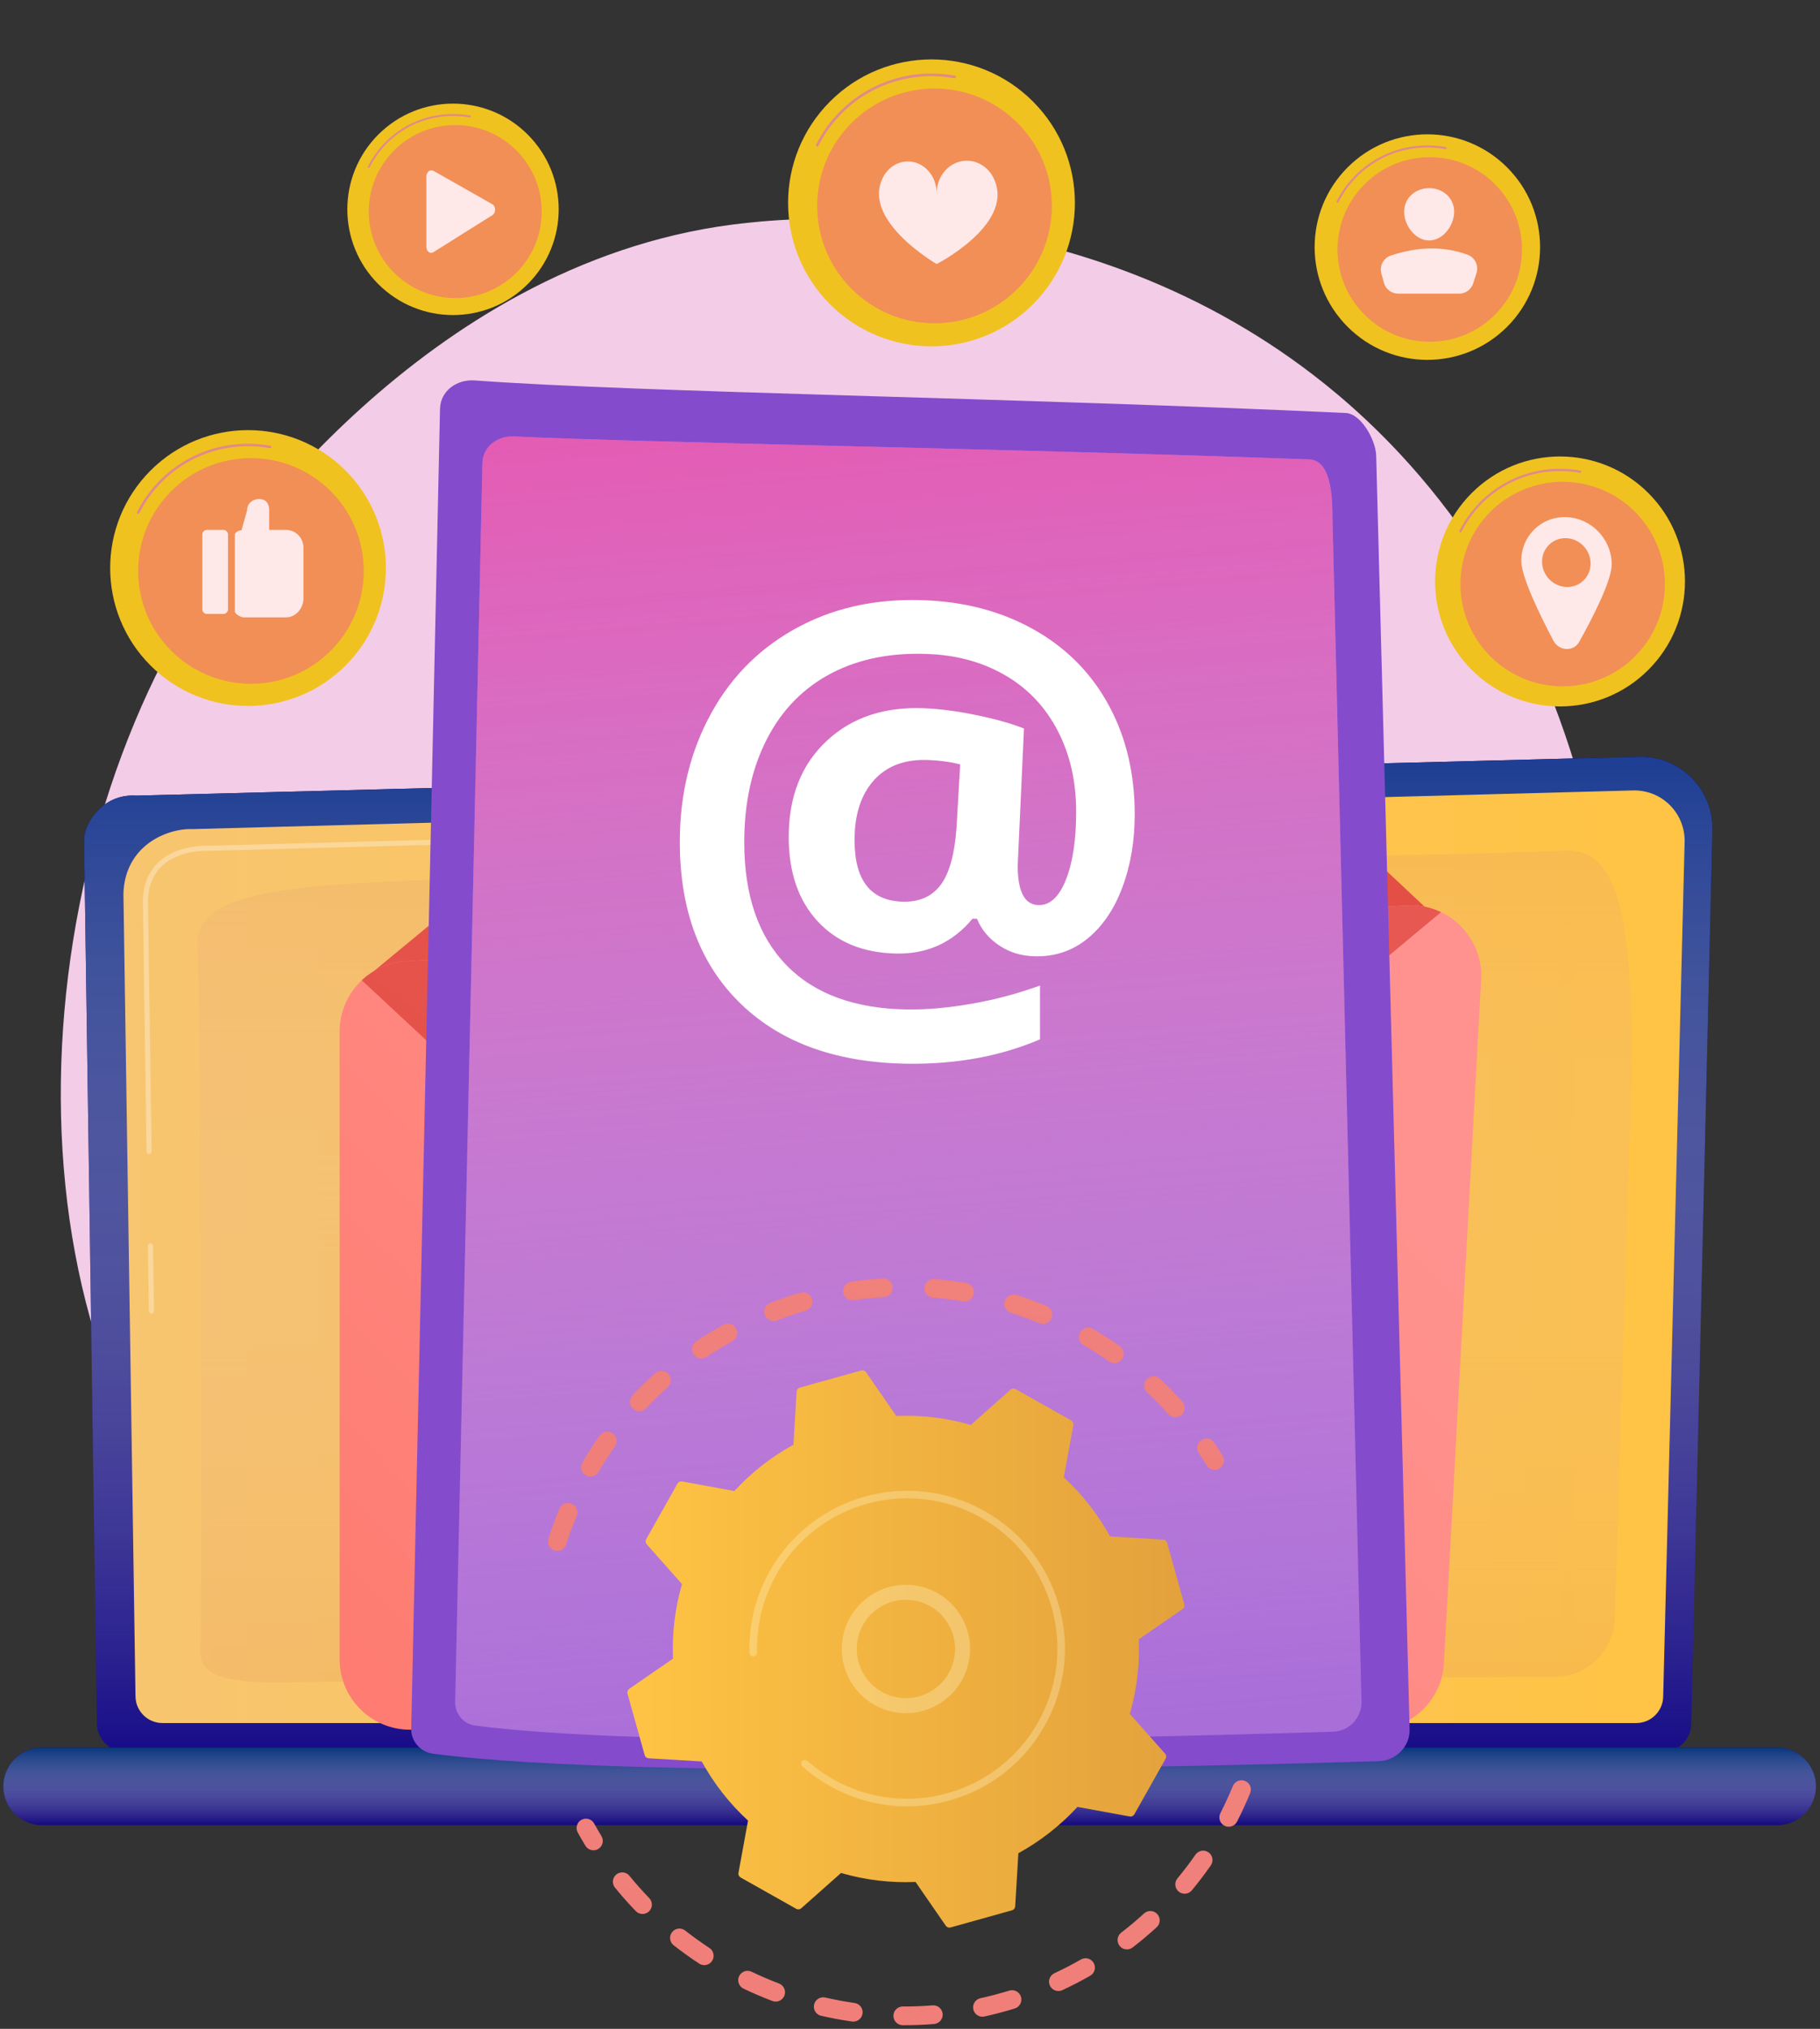
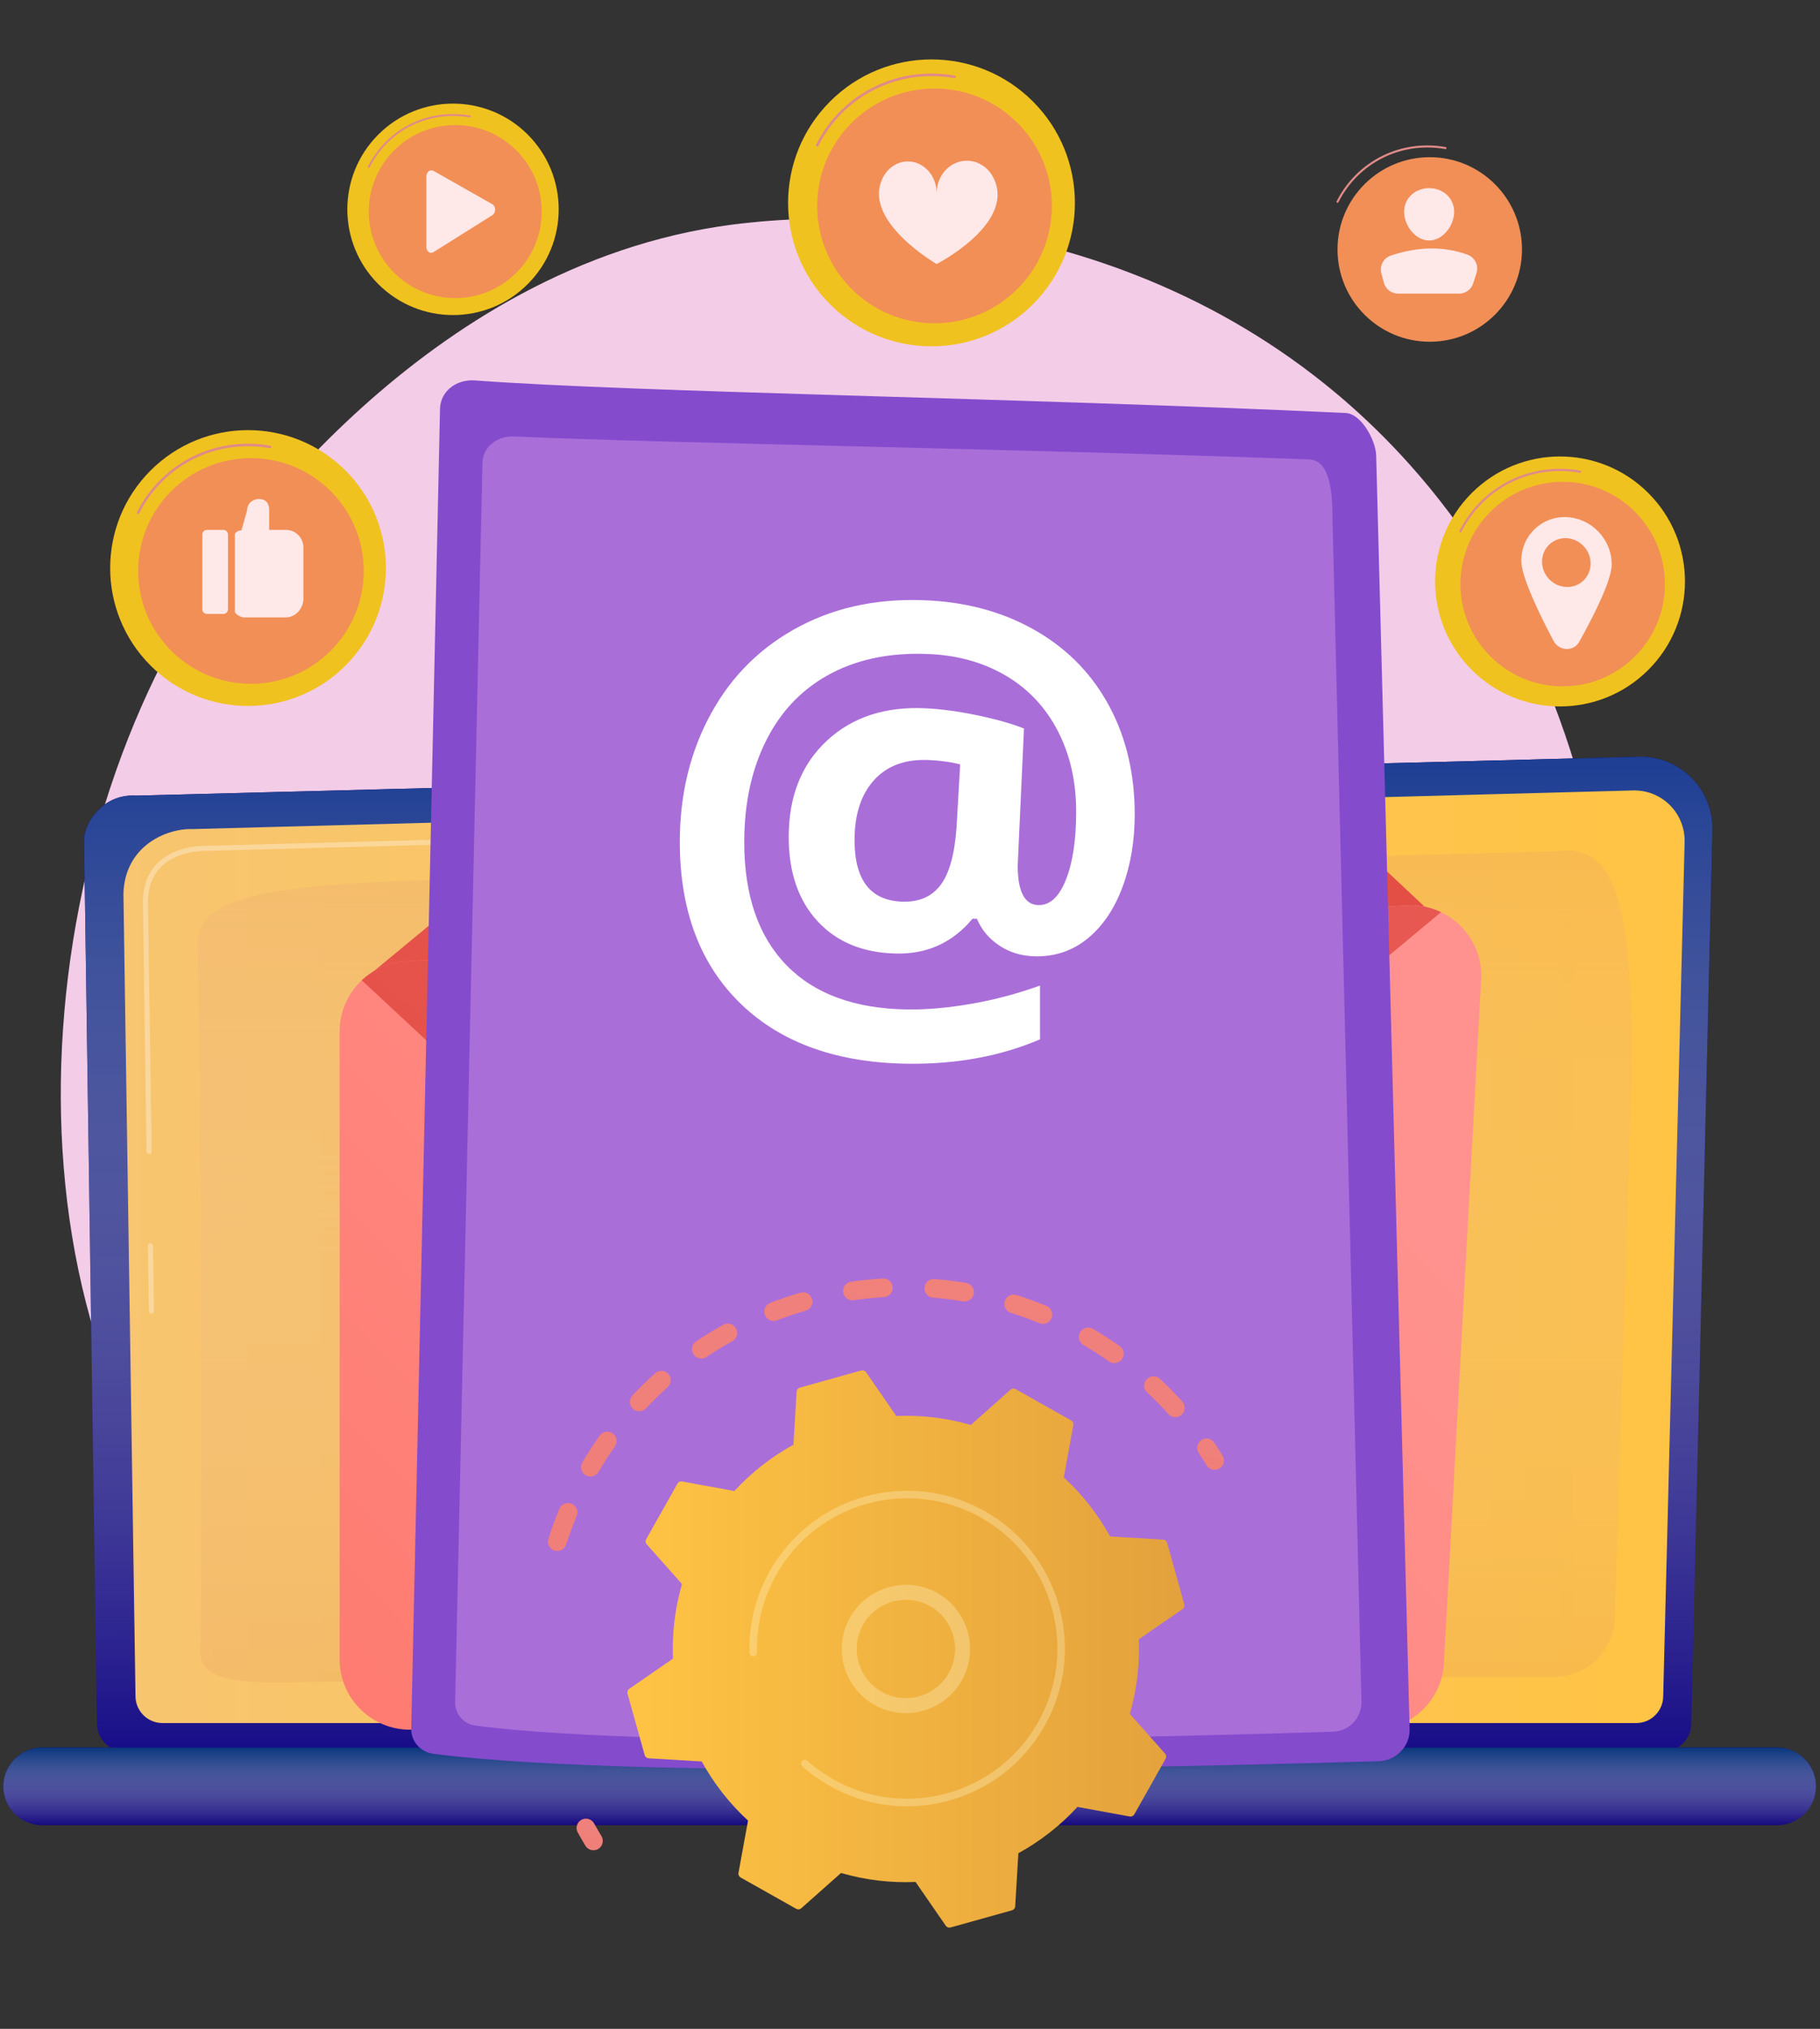
<svg xmlns="http://www.w3.org/2000/svg" width="621" height="692" viewBox="0 0 621 692" fill="none">
  <rect x="0" y="0" width="621" height="692" fill="#333333" stroke="none" />
  <path d="M487.246 528.072C473.443 542.311 461.09 550.68 451.635 557C359.409 618.624 253.987 600.862 221.391 594.792C168.805 584.996 124.414 578.087 86.273 543.606C-0.39 465.251 3.823 301.797 70.047 200.543C77.898 188.536 144.02 90.454 249.672 76.632C252.255 76.294 254.185 76.1 255.873 75.922C272.218 74.19 373.498 65.051 456.083 134.29C467.905 144.201 486.93 162.078 504.572 189.345C569.078 289.041 569.283 443.451 487.246 528.072Z" fill="#F3CCE8" />
  <path d="M577.076 587.812C577.076 593.142 572.709 597.504 567.375 597.504H42.76C37.423 597.504 33.059 593.142 33.059 587.812L28.695 286.329C28.695 280.999 34.976 270.591 46.485 271.374L559.197 258.107C565.891 257.932 572.365 260.509 577.106 265.235C581.846 269.96 584.44 276.422 584.283 283.109L577.076 587.812Z" fill="url(#paint0_linear)" />
  <path d="M577.076 587.812C577.076 593.142 572.709 597.504 567.375 597.504H42.76C37.423 597.504 33.059 593.142 33.059 587.812L28.695 286.329C28.695 280.999 34.976 270.591 46.485 271.374L559.197 258.107C565.891 257.932 572.365 260.509 577.106 265.235C581.846 269.96 584.44 276.422 584.283 283.109L577.076 587.812Z" fill="url(#paint1_linear)" />
  <path d="M567.497 578.513C567.497 583.561 563.368 587.691 558.319 587.691H55.409C50.361 587.691 46.231 583.561 46.231 578.513L42.112 304.825C42.598 288.355 57.038 282.436 65.79 282.784L557.192 269.601C561.896 269.474 566.446 271.285 569.775 274.611C573.105 277.934 574.925 282.481 574.806 287.185L567.497 578.513Z" fill="url(#paint2_linear)" />
  <path opacity="0.32" d="M51.666 448.013C51.193 448.013 50.808 447.635 50.8 447.159L50.473 424.964C50.466 424.486 50.847 424.093 51.327 424.084C51.789 424.058 52.198 424.458 52.206 424.938L52.533 447.134C52.54 447.611 52.159 448.005 51.679 448.013C51.675 448.013 51.671 448.013 51.666 448.013Z" fill="white" />
  <path opacity="0.32" d="M50.869 393.62C50.396 393.62 50.011 393.242 50.002 392.766L48.754 307.757C48.78 302.042 50.542 297.477 53.992 294.171C60.26 288.166 70.057 288.467 70.472 288.484L227.386 284.273C227.859 284.23 228.261 284.636 228.274 285.116C228.287 285.593 227.911 285.991 227.431 286.004L70.466 290.216C70.021 290.199 60.931 289.919 55.19 295.423C52.093 298.392 50.51 302.539 50.486 307.748L51.733 392.741C51.74 393.218 51.359 393.612 50.88 393.62C50.877 393.62 50.873 393.62 50.869 393.62Z" fill="white" />
  <g opacity="0.22">
    <path d="M68.388 563.33C68.915 540.709 68.719 340.398 67.42 323.098C66.123 305.797 93.066 302.554 134.431 300.605C175.796 298.656 524.818 290.95 533.805 290.223C554.005 288.586 558.186 318.776 556.166 384.322C554.648 433.566 552.131 514.686 550.974 551.992C550.63 563.1 541.551 571.914 530.437 571.945C446.447 572.175 124.543 573.097 103.113 573.736C78.453 574.472 68.18 572.299 68.388 563.33Z" fill="#E2965B" />
    <path d="M68.388 563.33C68.915 540.709 68.719 340.398 67.42 323.098C66.123 305.797 93.066 302.554 134.431 300.605C175.796 298.656 524.818 290.95 533.805 290.223C554.005 288.586 558.186 318.776 556.166 384.322C554.648 433.566 552.131 514.686 550.974 551.992C550.63 563.1 541.551 571.914 530.437 571.945C446.447 572.175 124.543 573.097 103.113 573.736C78.453 574.472 68.18 572.299 68.388 563.33Z" fill="url(#paint3_linear)" />
  </g>
  <path d="M606.391 622.53H14.378C7.093 622.53 1.133 616.57 1.133 609.285C1.133 602 7.093 596.039 14.378 596.039H606.391C613.676 596.039 619.637 602 619.637 609.285C619.634 616.57 613.674 622.53 606.391 622.53Z" fill="#14097D" />
  <path d="M606.391 622.53H14.378C7.093 622.53 1.133 616.57 1.133 609.285C1.133 602 7.093 596.039 14.378 596.039H606.391C613.676 596.039 619.637 602 619.637 609.285C619.634 616.57 613.674 622.53 606.391 622.53Z" fill="url(#paint4_linear)" />
  <path d="M302.65 186.483L122.392 335.504C125.892 337.188 129.858 338.055 134.044 337.838L475.571 320.041C481.443 319.736 486.732 317.335 490.733 313.59L356.684 188.016C342.128 174.383 318.109 173.702 302.65 186.483Z" fill="url(#paint5_linear)" />
  <path d="M468.692 589.967H139.918C126.644 589.967 115.883 579.206 115.883 565.933V351.851C115.883 339.098 125.846 328.565 138.58 327.855L480.04 308.824C494.337 308.028 506.155 319.828 505.376 334.128L492.69 567.242C491.997 579.987 481.458 589.967 468.692 589.967Z" fill="url(#paint6_linear)" />
  <path d="M311.983 460.788L491.7 311.115C488.194 309.443 484.226 308.589 480.042 308.824L138.582 327.855C132.71 328.182 127.432 330.602 123.444 334.362L257.947 459.452C272.547 473.031 296.569 473.625 311.983 460.788Z" fill="url(#paint7_linear)" />
  <path d="M162.032 129.756C218.475 133.898 345.89 135.593 459.159 140.861C464.478 141.108 469.427 150.179 469.565 155.403L480.98 589.739C481.135 595.622 476.424 600.52 470.43 600.7C421.401 602.182 219.501 607.562 147.801 598.169C143.437 597.597 140.217 593.888 140.312 589.569L150.137 139.454C150.275 133.343 155.82 129.3 162.032 129.756Z" fill="#844BCD" />
  <path d="M175.413 148.869C224.371 151.097 346.097 153.018 446.763 156.698C455.107 157.004 454.556 172.68 454.676 177.584L464.547 580.333C464.683 585.855 460.402 590.455 454.96 590.63C410.453 592.062 227.171 597.287 162.094 588.53C158.132 587.997 155.214 584.519 155.302 580.464L164.609 157.983C164.736 152.246 169.765 148.613 175.413 148.869Z" fill="#AA6ED9" />
-   <path d="M175.413 148.869C224.371 151.097 346.097 153.018 446.763 156.698C455.107 157.004 454.556 172.68 454.676 177.584L464.547 580.333C464.683 585.855 460.402 590.455 454.96 590.63C410.453 592.062 227.171 597.287 162.094 588.53C158.132 587.997 155.214 584.519 155.302 580.464L164.609 157.983C164.736 152.246 169.765 148.613 175.413 148.869Z" fill="url(#paint8_linear)" />
  <path d="M387.173 277.76C387.173 286.841 385.781 295.109 382.998 302.571C380.208 310.048 376.259 315.881 371.14 320.071C366.006 324.276 360.024 326.315 353.188 326.178C348.613 326.087 344.554 324.872 341.014 322.528C337.465 320.181 334.907 317.129 333.346 313.373L331.847 313.337C325.078 321.469 316.42 325.444 305.842 325.233C294.556 325.008 285.603 321.366 279.028 314.283C272.427 307.172 269.117 297.559 269.117 285.458C269.117 271.66 273.464 260.712 282.128 252.65C290.744 244.629 301.929 240.949 315.631 241.575C321.053 241.822 327.009 242.624 333.488 243.977C339.941 245.324 345.236 246.825 349.387 248.475L347.252 295.217C347.252 304.094 349.603 308.589 354.298 308.71C358.241 308.809 361.375 305.918 363.708 300.039C366.036 294.169 367.199 286.448 367.199 276.865C367.199 266.648 365.147 257.537 361.039 249.514C356.918 241.471 351.104 235.193 343.578 230.674C336.017 226.135 327.338 223.608 317.526 223.104C304.73 222.448 293.532 224.567 283.964 229.486C274.339 234.436 266.923 241.923 261.743 251.946C256.546 262.004 253.942 273.779 253.942 287.246C253.942 305.378 258.77 319.394 268.387 329.247C277.948 339.045 291.706 344.048 309.556 344.302C316.263 344.396 323.602 343.744 331.567 342.351C339.491 340.965 347.254 338.896 354.855 336.149V354.495C341.605 360.167 326.775 362.952 310.318 362.815C286.055 362.61 266.89 355.904 253.006 342.615C239.003 329.215 231.959 310.702 231.959 287.157C231.959 270.823 235.56 256.139 242.74 243.143C249.887 230.205 260.014 220.332 273.063 213.52C286.01 206.764 300.787 203.879 317.338 204.821C331.16 205.609 343.41 209.184 354.117 215.518C364.754 221.812 372.912 230.349 378.634 241.129C384.33 251.875 387.173 264.076 387.173 277.76ZM291.577 286.562C291.577 300.267 297.081 307.26 308.033 307.538C313.736 307.682 318.061 305.748 321.023 301.736C323.978 297.734 325.77 291.147 326.396 281.976L327.62 260.72C324.419 259.886 320.801 259.387 316.766 259.223C308.855 258.905 302.676 261.18 298.245 266.061C293.801 270.957 291.577 277.792 291.577 286.562Z" fill="white" />
  <path d="M352.433 103.799C371.542 84.69 371.542 53.709 352.433 34.6C333.324 15.491 302.343 15.491 283.234 34.6C264.125 53.709 264.125 84.69 283.234 103.799C302.343 122.908 333.324 122.908 352.433 103.799Z" fill="#F0C21F" />
  <path d="M278.83 49.994C278.764 49.994 278.695 49.979 278.63 49.947C278.411 49.835 278.323 49.566 278.432 49.347C285.986 34.381 301.086 25.084 317.838 25.084C320.511 25.084 323.187 25.325 325.796 25.8C326.039 25.843 326.2 26.076 326.155 26.319C326.11 26.562 325.878 26.723 325.637 26.678C323.082 26.213 320.457 25.977 317.84 25.977C301.426 25.977 286.632 35.086 279.23 49.749C279.151 49.904 278.994 49.994 278.83 49.994Z" fill="url(#paint9_linear)" />
  <path d="M318.868 110.266C340.98 110.266 358.906 92.34 358.906 70.228C358.906 48.116 340.98 30.191 318.868 30.191C296.756 30.191 278.831 48.116 278.831 70.228C278.831 92.34 296.756 110.266 318.868 110.266Z" fill="#F18F57" />
  <path d="M300.654 61.958C302.052 57.972 305.545 55.109 309.67 55.06C315.119 54.995 319.595 59.846 319.595 65.898C319.595 59.848 324.12 54.885 329.777 54.819C334.17 54.765 337.964 57.673 339.504 61.837C345.402 76.868 319.595 90.058 319.595 90.058C319.595 90.058 295.392 76.087 300.654 61.958Z" fill="#FFE8E8" />
-   <path d="M514.227 111.478C529.248 96.457 529.248 72.102 514.227 57.081C499.205 42.059 474.851 42.059 459.829 57.081C444.808 72.102 444.808 96.457 459.829 111.478C474.851 126.5 499.205 126.5 514.227 111.478Z" fill="#F0C21F" />
  <path d="M456.371 69.18C456.318 69.18 456.264 69.168 456.214 69.142C456.042 69.054 455.971 68.843 456.059 68.671C461.998 56.907 473.867 49.598 487.035 49.598C489.137 49.598 491.24 49.788 493.29 50.162C493.482 50.196 493.606 50.379 493.572 50.571C493.537 50.762 493.355 50.889 493.163 50.852C491.154 50.487 489.091 50.302 487.033 50.302C474.132 50.302 462.502 57.462 456.683 68.989C456.623 69.11 456.498 69.18 456.371 69.18Z" fill="url(#paint10_linear)" />
  <path d="M487.844 116.559C505.226 116.559 519.316 102.469 519.316 85.087C519.316 67.705 505.226 53.614 487.844 53.614C470.462 53.614 456.371 67.705 456.371 85.087C456.371 102.469 470.462 116.559 487.844 116.559Z" fill="#F18F57" />
  <path d="M496.168 72.226C496.168 76.937 492.35 82.019 487.639 82.019C482.929 82.019 479.111 76.935 479.111 72.226C479.111 67.516 482.929 64.175 487.639 64.175C492.35 64.175 496.168 67.518 496.168 72.226Z" fill="#FFE8E8" />
  <path d="M477.057 100.154H497.874C500.066 100.154 502.006 98.739 502.673 96.65L503.793 93.148C504.613 90.585 503.279 87.81 500.752 86.885C492.279 83.788 483.518 84.186 474.545 87.171C472.03 88.008 470.636 90.696 471.329 93.254L472.192 96.433C472.789 98.629 474.781 100.154 477.057 100.154Z" fill="#FFE8E8" />
  <path d="M117.892 227.007C136.262 208.637 136.262 178.854 117.892 160.485C99.522 142.115 69.739 142.115 51.37 160.485C33 178.854 33 208.637 51.37 227.007C69.739 245.377 99.522 245.377 117.892 227.007Z" fill="#F0C21F" />
  <path d="M47.135 175.285C47.07 175.285 47.004 175.27 46.941 175.239C46.73 175.132 46.644 174.874 46.752 174.663C54.014 160.275 68.53 151.338 84.634 151.338C87.203 151.338 89.777 151.57 92.285 152.026C92.518 152.069 92.672 152.293 92.632 152.525C92.589 152.758 92.365 152.915 92.133 152.87C89.676 152.422 87.153 152.196 84.637 152.196C68.857 152.196 54.635 160.953 47.52 175.048C47.445 175.199 47.292 175.285 47.135 175.285Z" fill="url(#paint11_linear)" />
  <path d="M85.626 233.227C106.883 233.227 124.115 215.995 124.115 194.738C124.115 173.481 106.883 156.249 85.626 156.249C64.369 156.249 47.137 173.481 47.137 194.738C47.137 215.995 64.369 233.227 85.626 233.227Z" fill="#F18F57" />
  <path d="M77.799 182.333C77.799 181.451 77.085 180.737 76.203 180.737H70.619C69.737 180.737 69.023 181.451 69.023 182.333V207.807C69.023 208.689 69.737 209.403 70.619 209.403H76.203C77.085 209.403 77.799 208.689 77.799 207.807V182.333Z" fill="#FFE8E8" />
  <path d="M97.603 180.737H91.838V173.88C91.838 171.669 90.67 170.208 88.459 170.208H88.317C86.104 170.208 84.312 171.834 84.312 174.048L82.402 180.875C81.52 180.875 80.139 181.505 80.139 182.387V208.553C80.139 209.435 82.189 210.573 83.071 210.573H84.312H97.605C100.915 210.573 103.539 207.465 103.539 204.157V186.783C103.537 183.473 100.911 180.737 97.603 180.737Z" fill="#FFE8E8" />
  <path d="M180.071 96.899C194.154 82.817 194.154 59.985 180.071 45.903C165.989 31.82 143.157 31.82 129.075 45.903C114.992 59.985 114.992 82.817 129.075 96.899C143.157 110.982 165.989 110.982 180.071 96.899Z" fill="#F0C21F" />
  <path d="M125.83 57.247C125.78 57.247 125.729 57.236 125.681 57.213C125.52 57.131 125.453 56.933 125.535 56.772C131.102 45.742 142.228 38.891 154.575 38.891C156.545 38.891 158.518 39.069 160.438 39.418C160.617 39.45 160.735 39.622 160.703 39.801C160.671 39.979 160.499 40.1 160.32 40.065C158.438 39.723 156.504 39.549 154.573 39.549C142.478 39.549 131.575 46.262 126.12 57.069C126.064 57.18 125.95 57.247 125.83 57.247Z" fill="url(#paint12_linear)" />
  <path d="M155.334 101.666C171.63 101.666 184.841 88.456 184.841 72.16C184.841 55.864 171.63 42.653 155.334 42.653C139.038 42.653 125.828 55.864 125.828 72.16C125.828 88.456 139.038 101.666 155.334 101.666Z" fill="#F18F57" />
  <path d="M145.475 60.215V84.207C145.475 85.747 146.778 86.709 147.905 86.001L167.997 73.39C169.251 72.603 169.251 70.374 167.997 69.664L147.905 58.273C146.778 57.634 145.475 58.675 145.475 60.215Z" fill="#FFE8E8" />
  <path d="M562.44 228.465C579.087 211.817 579.087 184.826 562.44 168.178C545.792 151.53 518.801 151.53 502.153 168.178C485.505 184.826 485.505 211.817 502.153 228.465C518.801 245.113 545.792 245.113 562.44 228.465Z" fill="#F0C21F" />
  <path d="M498.319 181.587C498.261 181.587 498.2 181.574 498.144 181.546C497.953 181.449 497.876 181.215 497.972 181.023C504.554 167.984 517.707 159.886 532.304 159.886C534.631 159.886 536.965 160.097 539.236 160.51C539.447 160.549 539.587 160.751 539.548 160.962C539.509 161.172 539.307 161.314 539.096 161.273C536.87 160.867 534.584 160.663 532.304 160.663C518.004 160.663 505.116 168.597 498.667 181.372C498.598 181.51 498.461 181.587 498.319 181.587Z" fill="url(#paint13_linear)" />
  <path d="M533.201 234.098C552.465 234.098 568.083 218.481 568.083 199.216C568.083 179.951 552.465 164.334 533.201 164.334C513.936 164.334 498.319 179.951 498.319 199.216C498.319 218.481 513.936 234.098 533.201 234.098Z" fill="#F18F57" />
  <path d="M519.073 191.283C519.073 196.807 525.505 209.943 530.045 218.536C531.938 222.115 536.922 222.356 538.821 218.951C543.4 210.745 549.929 198.065 549.929 192.49C549.929 183.886 542.97 176.672 534.429 176.377C525.93 176.085 519.073 182.759 519.073 191.283ZM526.165 191.561C526.165 186.975 529.858 183.392 534.427 183.557C539.008 183.725 542.731 187.597 542.731 192.206C542.731 196.816 539.008 200.397 534.427 200.208C529.86 200.018 526.165 196.147 526.165 191.561Z" fill="#FFE8E8" />
  <path d="M188.878 528.727C187.4 528.082 186.619 526.411 187.118 524.841C188.209 521.406 189.467 517.966 190.852 514.622C191.528 512.993 193.395 512.221 195.021 512.894C195.04 512.903 195.06 512.912 195.079 512.92C196.669 513.615 197.415 515.456 196.748 517.065C195.43 520.244 194.236 523.511 193.199 526.774C192.666 528.454 190.872 529.383 189.192 528.85C189.084 528.813 188.979 528.773 188.878 528.727ZM200.196 503.342C200.082 503.293 199.968 503.235 199.858 503.17C198.338 502.28 197.826 500.324 198.716 498.804C200.545 495.68 202.526 492.605 204.603 489.662C205.619 488.223 207.602 487.879 209.049 488.894C210.488 489.912 210.83 491.901 209.815 493.34C207.841 496.136 205.958 499.06 204.221 502.028C203.397 503.439 201.657 503.981 200.196 503.342ZM216.823 481.078C216.498 480.936 216.191 480.736 215.917 480.48C214.633 479.273 214.571 477.253 215.778 475.969C218.251 473.336 220.869 470.779 223.56 468.368C224.874 467.193 226.889 467.305 228.066 468.615C229.242 469.927 229.131 471.945 227.819 473.121C225.263 475.412 222.777 477.841 220.428 480.34C219.477 481.349 218.023 481.603 216.823 481.078ZM238.014 463.089C237.476 462.855 236.997 462.468 236.646 461.945C235.663 460.482 236.054 458.499 237.517 457.518C240.52 455.505 243.643 453.597 246.805 451.846C248.345 450.995 250.287 451.552 251.141 453.094C251.995 454.636 251.436 456.576 249.894 457.43C246.893 459.091 243.925 460.904 241.073 462.818C240.133 463.446 238.98 463.511 238.014 463.089ZM262.685 450.276C261.93 449.947 261.304 449.328 260.986 448.497C260.354 446.852 261.173 445.006 262.819 444.374C266.183 443.079 269.652 441.911 273.126 440.902C274.819 440.41 276.589 441.382 277.079 443.075C277.57 444.768 276.598 446.538 274.905 447.03C271.603 447.99 268.306 449.1 265.107 450.33C264.294 450.644 263.427 450.601 262.685 450.276ZM289.576 443.243C288.6 442.815 287.858 441.909 287.694 440.778C287.441 439.033 288.649 437.416 290.394 437.162C293.967 436.644 297.608 436.269 301.215 436.056C302.975 435.953 304.485 437.293 304.59 439.053C304.695 440.81 303.353 442.322 301.594 442.425C298.167 442.63 294.709 442.982 291.312 443.475C290.697 443.563 290.103 443.473 289.576 443.243ZM399.748 483.1C399.343 482.923 398.969 482.659 398.655 482.31C396.364 479.761 393.929 477.277 391.421 474.93C390.135 473.726 390.069 471.708 391.273 470.422C392.478 469.136 394.495 469.069 395.784 470.271C398.425 472.745 400.989 475.358 403.404 478.043C404.583 479.353 404.476 481.37 403.166 482.549C402.2 483.411 400.86 483.584 399.748 483.1ZM317.336 442.341C316.123 441.812 315.323 440.556 315.435 439.162C315.575 437.405 317.115 436.095 318.87 436.237C322.471 436.525 326.102 436.973 329.664 437.571C331.399 437.87 332.576 439.506 332.283 441.244C331.993 442.982 330.348 444.155 328.61 443.864C325.226 443.296 321.778 442.873 318.36 442.597C317.997 442.567 317.653 442.479 317.336 442.341ZM378.955 464.657C378.761 464.574 378.574 464.47 378.395 464.343C375.588 462.371 372.661 460.493 369.693 458.762C368.17 457.873 367.656 455.92 368.544 454.397C369.432 452.877 371.388 452.352 372.908 453.249C376.031 455.071 379.114 457.045 382.067 459.121C383.508 460.134 383.857 462.126 382.844 463.567C381.951 464.829 380.316 465.251 378.955 464.657ZM344.604 447.665C343.128 447.02 342.348 445.353 342.842 443.783C343.374 442.103 345.165 441.169 346.845 441.698C350.285 442.785 353.726 444.034 357.069 445.413C357.09 445.422 357.112 445.43 357.131 445.439C358.716 446.131 359.465 447.97 358.802 449.577C358.131 451.208 356.266 451.984 354.636 451.311C351.461 450.001 348.192 448.816 344.924 447.785C344.815 447.751 344.707 447.71 344.604 447.665Z" fill="url(#paint14_linear)" />
  <path d="M413.157 501.047C412.58 500.795 412.073 500.371 411.72 499.795C410.859 498.393 409.954 496.988 409.031 495.614C408.048 494.151 408.437 492.168 409.898 491.187C411.361 490.204 413.344 490.591 414.327 492.056C415.299 493.501 416.25 494.979 417.157 496.455C418.08 497.956 417.611 499.922 416.11 500.843C415.183 501.41 414.081 501.451 413.157 501.047Z" fill="url(#paint15_linear)" />
-   <path d="M257.716 680.113C256.372 679.526 255.03 678.913 253.696 678.274C252.107 677.515 251.434 675.609 252.193 674.019C252.952 672.43 254.866 671.754 256.447 672.516C259.53 673.987 262.664 675.331 265.8 676.523C267.447 677.151 268.275 678.99 267.65 680.638C267.024 682.285 265.18 683.114 263.533 682.488C261.592 681.752 259.637 680.952 257.716 680.113ZM239.029 669.993C238.866 669.922 238.706 669.836 238.552 669.733C235.577 667.777 232.652 665.676 229.857 663.484C228.472 662.398 228.229 660.391 229.315 659.006C230.404 657.618 232.415 657.375 233.796 658.466C236.45 660.548 239.229 662.544 242.055 664.402C243.529 665.37 243.938 667.347 242.97 668.821C242.103 670.137 240.427 670.604 239.029 669.993ZM279.604 687.347C278.226 686.744 277.428 685.23 277.776 683.709C278.172 681.991 279.884 680.92 281.601 681.313C284.885 682.068 288.247 682.694 291.596 683.169C293.34 683.421 294.554 685.034 294.306 686.777C294.057 688.521 292.441 689.734 290.697 689.487C287.171 688.986 283.631 688.327 280.172 687.532C279.972 687.489 279.785 687.424 279.604 687.347ZM217.956 652.542C217.584 652.381 217.24 652.144 216.941 651.835C214.47 649.277 212.08 646.582 209.834 643.827C208.722 642.461 208.927 640.452 210.293 639.34C211.658 638.226 213.667 638.43 214.782 639.798C216.913 642.416 219.185 644.973 221.531 647.404C222.755 648.671 222.721 650.69 221.454 651.914C220.494 652.839 219.107 653.046 217.956 652.542ZM306.76 690.483C305.629 689.988 304.841 688.859 304.846 687.544C304.852 685.783 306.287 684.359 308.051 684.368C311.419 684.383 314.837 684.251 318.207 683.98C319.965 683.838 321.503 685.148 321.642 686.906C321.782 688.661 320.475 690.199 318.717 690.341C315.168 690.627 311.57 690.764 308.023 690.749C307.575 690.745 307.147 690.65 306.76 690.483ZM333.946 687.583C333.042 687.187 332.333 686.381 332.105 685.344C331.726 683.623 332.814 681.922 334.535 681.543C337.835 680.819 341.145 679.945 344.369 678.949C346.051 678.427 347.839 679.369 348.359 681.055C348.88 682.739 347.936 684.525 346.254 685.045C342.859 686.093 339.379 687.011 335.905 687.775C335.224 687.925 334.544 687.843 333.946 687.583ZM359.854 678.825C359.166 678.523 358.583 677.981 358.241 677.248C357.497 675.652 358.189 673.753 359.787 673.008C362.855 671.58 365.894 670.01 368.821 668.334C370.351 667.461 372.299 667.99 373.175 669.522C374.048 671.051 373.519 673 371.987 673.875C368.905 675.637 365.707 677.291 362.48 678.794C361.616 679.197 360.665 679.179 359.854 678.825ZM383.235 664.626C382.759 664.418 382.327 664.091 381.987 663.65C380.912 662.254 381.172 660.251 382.568 659.176C385.246 657.113 387.868 654.915 390.356 652.637C391.658 651.447 393.678 651.54 394.865 652.837C396.054 654.138 395.964 656.156 394.663 657.345C392.041 659.744 389.281 662.06 386.461 664.23C385.506 664.968 384.265 665.078 383.235 664.626ZM402.933 645.636C402.664 645.519 402.41 645.362 402.174 645.167C400.817 644.042 400.629 642.031 401.754 640.676C403.907 638.079 405.977 635.358 407.908 632.584C408.915 631.138 410.907 630.785 412.35 631.788C413.797 632.794 414.152 634.784 413.146 636.229C411.113 639.15 408.934 642.016 406.667 644.747C405.738 645.868 404.204 646.19 402.933 645.636ZM417.97 622.797C417.91 622.771 417.85 622.741 417.792 622.713C416.224 621.911 415.602 619.988 416.404 618.42C417.538 616.206 418.616 613.931 419.609 611.655C419.969 610.831 420.319 610.005 420.659 609.179C421.33 607.549 423.195 606.772 424.823 607.443C426.486 608.091 427.23 609.977 426.561 611.608C426.204 612.479 425.836 613.346 425.458 614.212C424.412 616.604 423.277 618.998 422.085 621.328C421.313 622.833 419.504 623.466 417.97 622.797Z" fill="url(#paint16_linear)" />
  <path d="M201.207 630.816C200.626 630.562 200.114 630.134 199.759 629.551C198.862 628.075 197.978 626.553 197.135 625.025C196.283 623.483 196.843 621.541 198.385 620.689C199.927 619.837 201.867 620.394 202.721 621.939C203.523 623.391 204.362 624.836 205.214 626.239C206.13 627.742 205.651 629.706 204.145 630.622C203.22 631.179 202.125 631.216 201.207 630.816Z" fill="url(#paint17_linear)" />
  <path d="M219.972 598.629C220.144 599.242 220.684 599.679 221.318 599.715L239.436 600.797C243.518 608.224 248.814 615.056 255.237 620.956L251.974 638.798C251.86 639.424 252.154 640.054 252.709 640.366L271.676 651.05C272.231 651.362 272.922 651.288 273.397 650.867L286.963 638.828C295.339 641.263 303.925 642.252 312.394 641.891L322.71 656.825C323.071 657.348 323.725 657.584 324.338 657.414L345.305 651.557C345.918 651.385 346.355 650.845 346.394 650.211L347.476 632.093C354.903 628.011 361.734 622.715 367.634 616.293L385.476 619.556C386.102 619.67 386.73 619.375 387.044 618.82L397.728 599.851C398.04 599.296 397.967 598.605 397.543 598.13L385.504 584.564C387.939 576.188 388.929 567.602 388.569 559.133L403.503 548.817C404.026 548.456 404.263 547.802 404.093 547.189L398.236 526.222C398.066 525.609 397.524 525.172 396.889 525.133L378.772 524.051C374.689 516.624 369.394 509.793 362.971 503.893L366.234 486.051C366.348 485.425 366.053 484.797 365.498 484.483L346.529 473.799C345.974 473.487 345.284 473.56 344.808 473.982L331.242 486.021C322.867 483.586 314.28 482.596 305.812 482.956L295.496 468.022C295.134 467.499 294.481 467.262 293.868 467.432L272.9 473.289C272.287 473.461 271.851 474.001 271.812 474.636L270.73 492.753C263.303 496.836 256.471 502.131 250.571 508.554L232.729 505.291C232.103 505.177 231.473 505.472 231.161 506.027L220.477 524.994C220.165 525.549 220.239 526.239 220.66 526.714L232.699 540.28C230.264 548.656 229.277 557.243 229.634 565.711L214.7 576.027C214.177 576.388 213.941 577.042 214.111 577.655L219.972 598.629Z" fill="url(#paint18_linear)" />
  <path opacity="0.32" d="M300.324 582.473C290.55 578.201 285.104 567.273 287.987 556.681C291.155 545.038 303.204 538.144 314.848 541.311C320.489 542.844 325.194 546.484 328.095 551.558C330.999 556.63 331.752 562.532 330.216 568.172C327.048 579.815 314.998 586.708 303.355 583.542C302.308 583.254 301.294 582.895 300.324 582.473ZM315.854 547.062C315.099 546.733 314.316 546.456 313.507 546.234C304.581 543.806 295.343 549.093 292.912 558.017C290.484 566.943 295.767 576.186 304.697 578.612C313.624 581.041 322.862 575.754 325.292 566.829C326.469 562.504 325.893 557.98 323.666 554.092C321.855 550.932 319.132 548.495 315.854 547.062Z" fill="#FFF4CD" />
  <path opacity="0.32" d="M288.079 611.612C286.402 610.878 284.75 610.057 283.13 609.145C282.62 608.859 282.117 608.562 281.616 608.261C279.151 606.766 276.809 605.077 274.625 603.221C274.595 603.195 274.565 603.172 274.535 603.146C274.451 603.073 274.367 603.002 274.283 602.929C274.12 602.789 273.959 602.645 273.797 602.503C273.373 602.126 273.257 601.53 273.472 601.038C273.524 600.917 273.597 600.803 273.688 600.7C274.154 600.173 274.961 600.126 275.488 600.593C278.202 603 281.194 605.127 284.38 606.921C300.202 615.836 318.791 615.406 333.735 607.428C342.049 602.991 349.235 596.218 354.191 587.416C355.06 585.874 355.845 584.297 356.544 582.695C361.252 571.918 362.104 559.951 358.895 548.471C355.21 535.286 346.613 524.322 334.686 517.605C310.049 503.731 278.744 512.486 264.875 537.11C264.019 538.628 263.245 540.183 262.552 541.771C259.549 548.645 258.085 556.1 258.287 563.605C258.291 563.799 258.255 563.984 258.181 564.149C257.99 564.588 257.558 564.9 257.046 564.915C256.34 564.932 255.753 564.379 255.736 563.674C255.523 555.793 257.061 547.966 260.212 540.749C260.939 539.084 261.752 537.452 262.649 535.858C277.209 510.006 310.094 500.826 335.936 515.381C348.459 522.434 357.484 533.941 361.351 547.785C364.72 559.834 363.825 572.4 358.882 583.714C358.146 585.396 357.323 587.05 356.411 588.67C349.356 601.193 337.848 610.22 324.007 614.088C311.961 617.454 299.393 616.557 288.079 611.612Z" fill="#FFF4CD" />
  <defs>
    <linearGradient id="paint0_linear" x1="307.099" y1="240.007" x2="301.14" y2="675.034" gradientUnits="userSpaceOnUse">
      <stop stop-color="#09005D" />
      <stop offset="1" stop-color="#1A0F91" />
    </linearGradient>
    <linearGradient id="paint1_linear" x1="306.492" y1="258.098" x2="306.492" y2="597.504" gradientUnits="userSpaceOnUse">
      <stop stop-color="#1D3E93" />
      <stop offset="1" stop-color="white" stop-opacity="0" />
    </linearGradient>
    <linearGradient id="paint2_linear" x1="42.113" y1="428.643" x2="574.811" y2="428.643" gradientUnits="userSpaceOnUse">
      <stop stop-color="#F8C570" />
      <stop offset="1" stop-color="#FFC444" />
    </linearGradient>
    <linearGradient id="paint3_linear" x1="312" y1="290.159" x2="312" y2="573.869" gradientUnits="userSpaceOnUse">
      <stop stop-color="#E49B72" />
      <stop offset="1" stop-color="white" stop-opacity="0" />
    </linearGradient>
    <linearGradient id="paint4_linear" x1="310.385" y1="596.039" x2="310.385" y2="622.53" gradientUnits="userSpaceOnUse">
      <stop stop-color="#08367C" />
      <stop offset="1" stop-color="white" stop-opacity="0" />
    </linearGradient>
    <linearGradient id="paint5_linear" x1="331.238" y1="161.503" x2="268.668" y2="574.908" gradientUnits="userSpaceOnUse">
      <stop stop-color="#E1473D" />
      <stop offset="1" stop-color="#E9605A" />
    </linearGradient>
    <linearGradient id="paint6_linear" x1="419.23" y1="348.938" x2="5.764" y2="744.525" gradientUnits="userSpaceOnUse">
      <stop stop-color="#FF928E" />
      <stop offset="1" stop-color="#FE7062" />
    </linearGradient>
    <linearGradient id="paint7_linear" x1="-60.774" y1="792.651" x2="579.443" y2="-24.101" gradientUnits="userSpaceOnUse">
      <stop stop-color="#E1473D" />
      <stop offset="1" stop-color="#E9605A" />
    </linearGradient>
    <linearGradient id="paint8_linear" x1="267.885" y1="94.398" x2="309.925" y2="593.484" gradientUnits="userSpaceOnUse">
      <stop stop-color="#EA50AC" />
      <stop offset="1" stop-color="#EFB2D7" stop-opacity="0" />
    </linearGradient>
    <linearGradient id="paint9_linear" x1="320.13" y1="-201.004" x2="309.975" y2="-65.671" gradientUnits="userSpaceOnUse">
      <stop stop-color="#F1716D" />
      <stop offset="1" stop-color="#E08B88" />
    </linearGradient>
    <linearGradient id="paint10_linear" x1="488.836" y1="-128.133" x2="480.852" y2="-21.746" gradientUnits="userSpaceOnUse">
      <stop stop-color="#F1716D" />
      <stop offset="1" stop-color="#E08B88" />
    </linearGradient>
    <linearGradient id="paint11_linear" x1="86.839" y1="-66.004" x2="77.077" y2="64.094" gradientUnits="userSpaceOnUse">
      <stop stop-color="#F1716D" />
      <stop offset="1" stop-color="#E08B88" />
    </linearGradient>
    <linearGradient id="paint12_linear" x1="156.263" y1="-127.712" x2="148.779" y2="-27.986" gradientUnits="userSpaceOnUse">
      <stop stop-color="#F1716D" />
      <stop offset="1" stop-color="#E08B88" />
    </linearGradient>
    <linearGradient id="paint13_linear" x1="534.299" y1="-37.074" x2="525.452" y2="80.823" gradientUnits="userSpaceOnUse">
      <stop stop-color="#F1716D" />
      <stop offset="1" stop-color="#E08B88" />
    </linearGradient>
    <linearGradient id="paint14_linear" x1="3037.22" y1="-2278.28" x2="2468.43" y2="2279.79" gradientUnits="userSpaceOnUse">
      <stop stop-color="#FFC0BC" />
      <stop offset="1" stop-color="#E9605A" />
    </linearGradient>
    <linearGradient id="paint15_linear" x1="528.424" y1="179.02" x2="366.28" y2="655.262" gradientUnits="userSpaceOnUse">
      <stop stop-color="#FFC0BC" />
      <stop offset="1" stop-color="#E9605A" />
    </linearGradient>
    <linearGradient id="paint16_linear" x1="3065.05" y1="-1832.59" x2="2605.04" y2="2276.76" gradientUnits="userSpaceOnUse">
      <stop stop-color="#FFC0BC" />
      <stop offset="1" stop-color="#E9605A" />
    </linearGradient>
    <linearGradient id="paint17_linear" x1="314.055" y1="305.123" x2="145.71" y2="783.351" gradientUnits="userSpaceOnUse">
      <stop stop-color="#FFC0BC" />
      <stop offset="1" stop-color="#E9605A" />
    </linearGradient>
    <linearGradient id="paint18_linear" x1="206.182" y1="562.365" x2="411.898" y2="562.365" gradientUnits="userSpaceOnUse">
      <stop offset="0.028" stop-color="#FFC444" />
      <stop offset="1" stop-color="#E2A03C" />
    </linearGradient>
  </defs>
</svg>